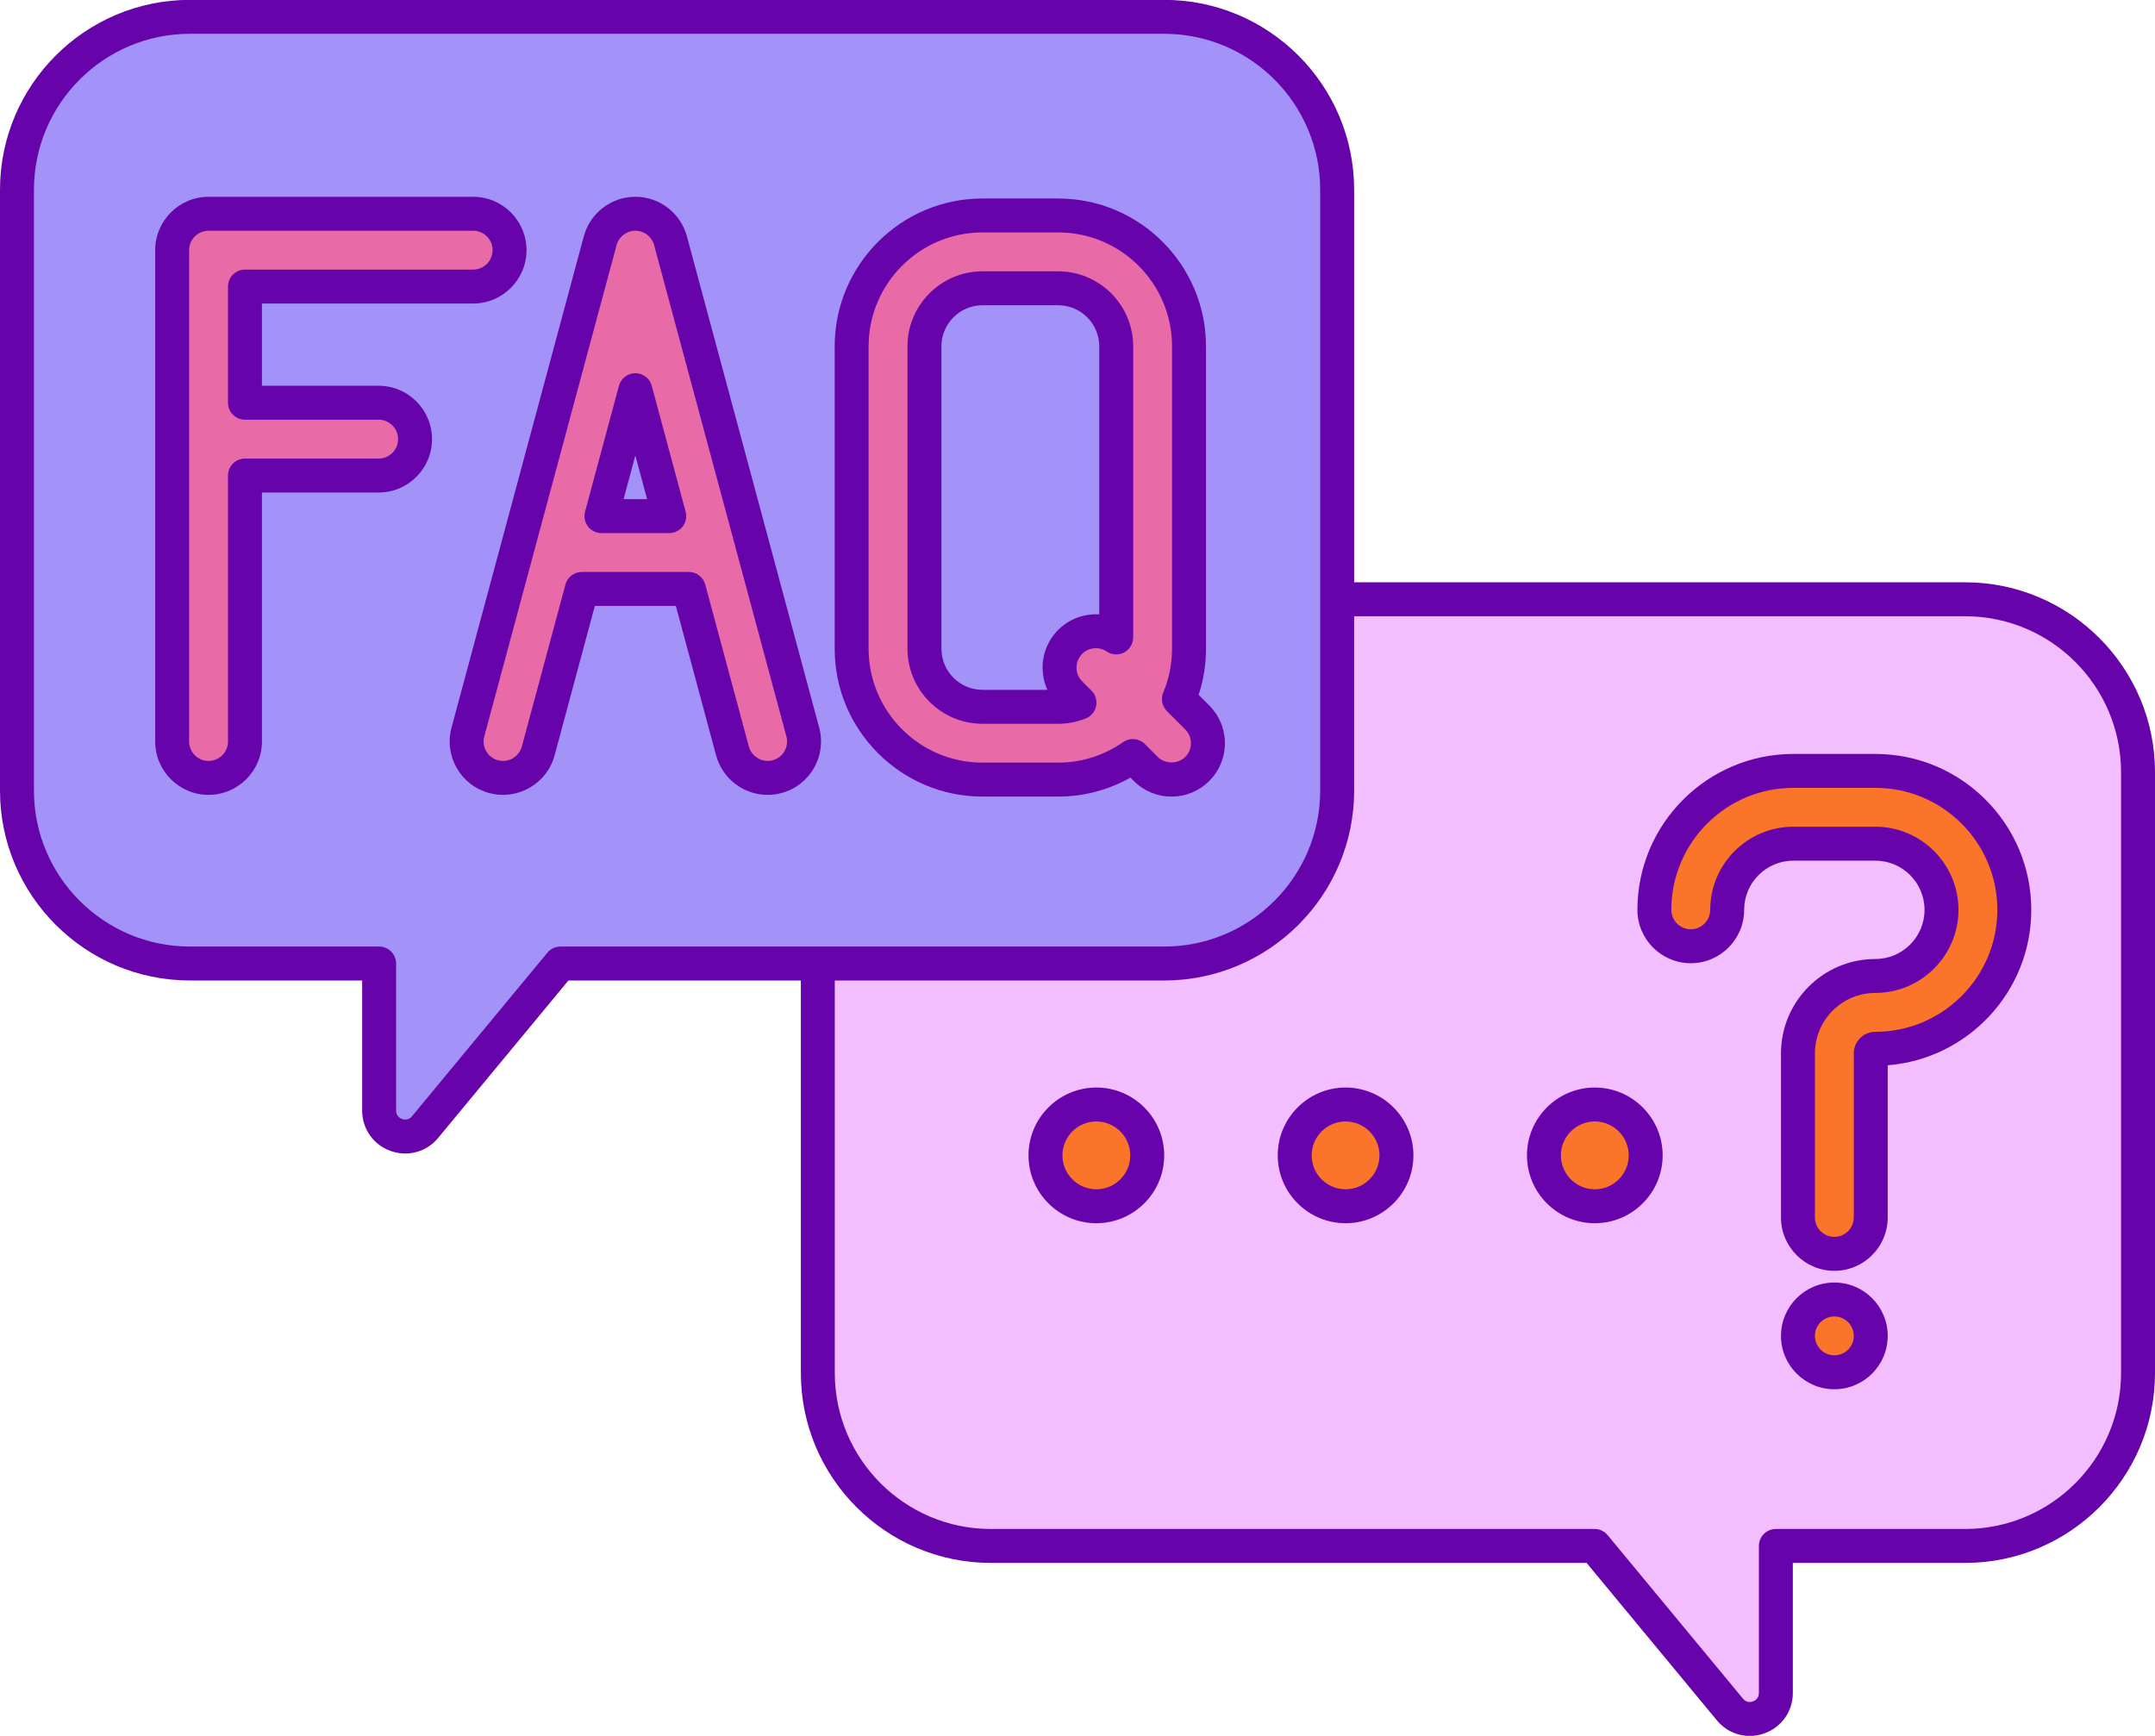
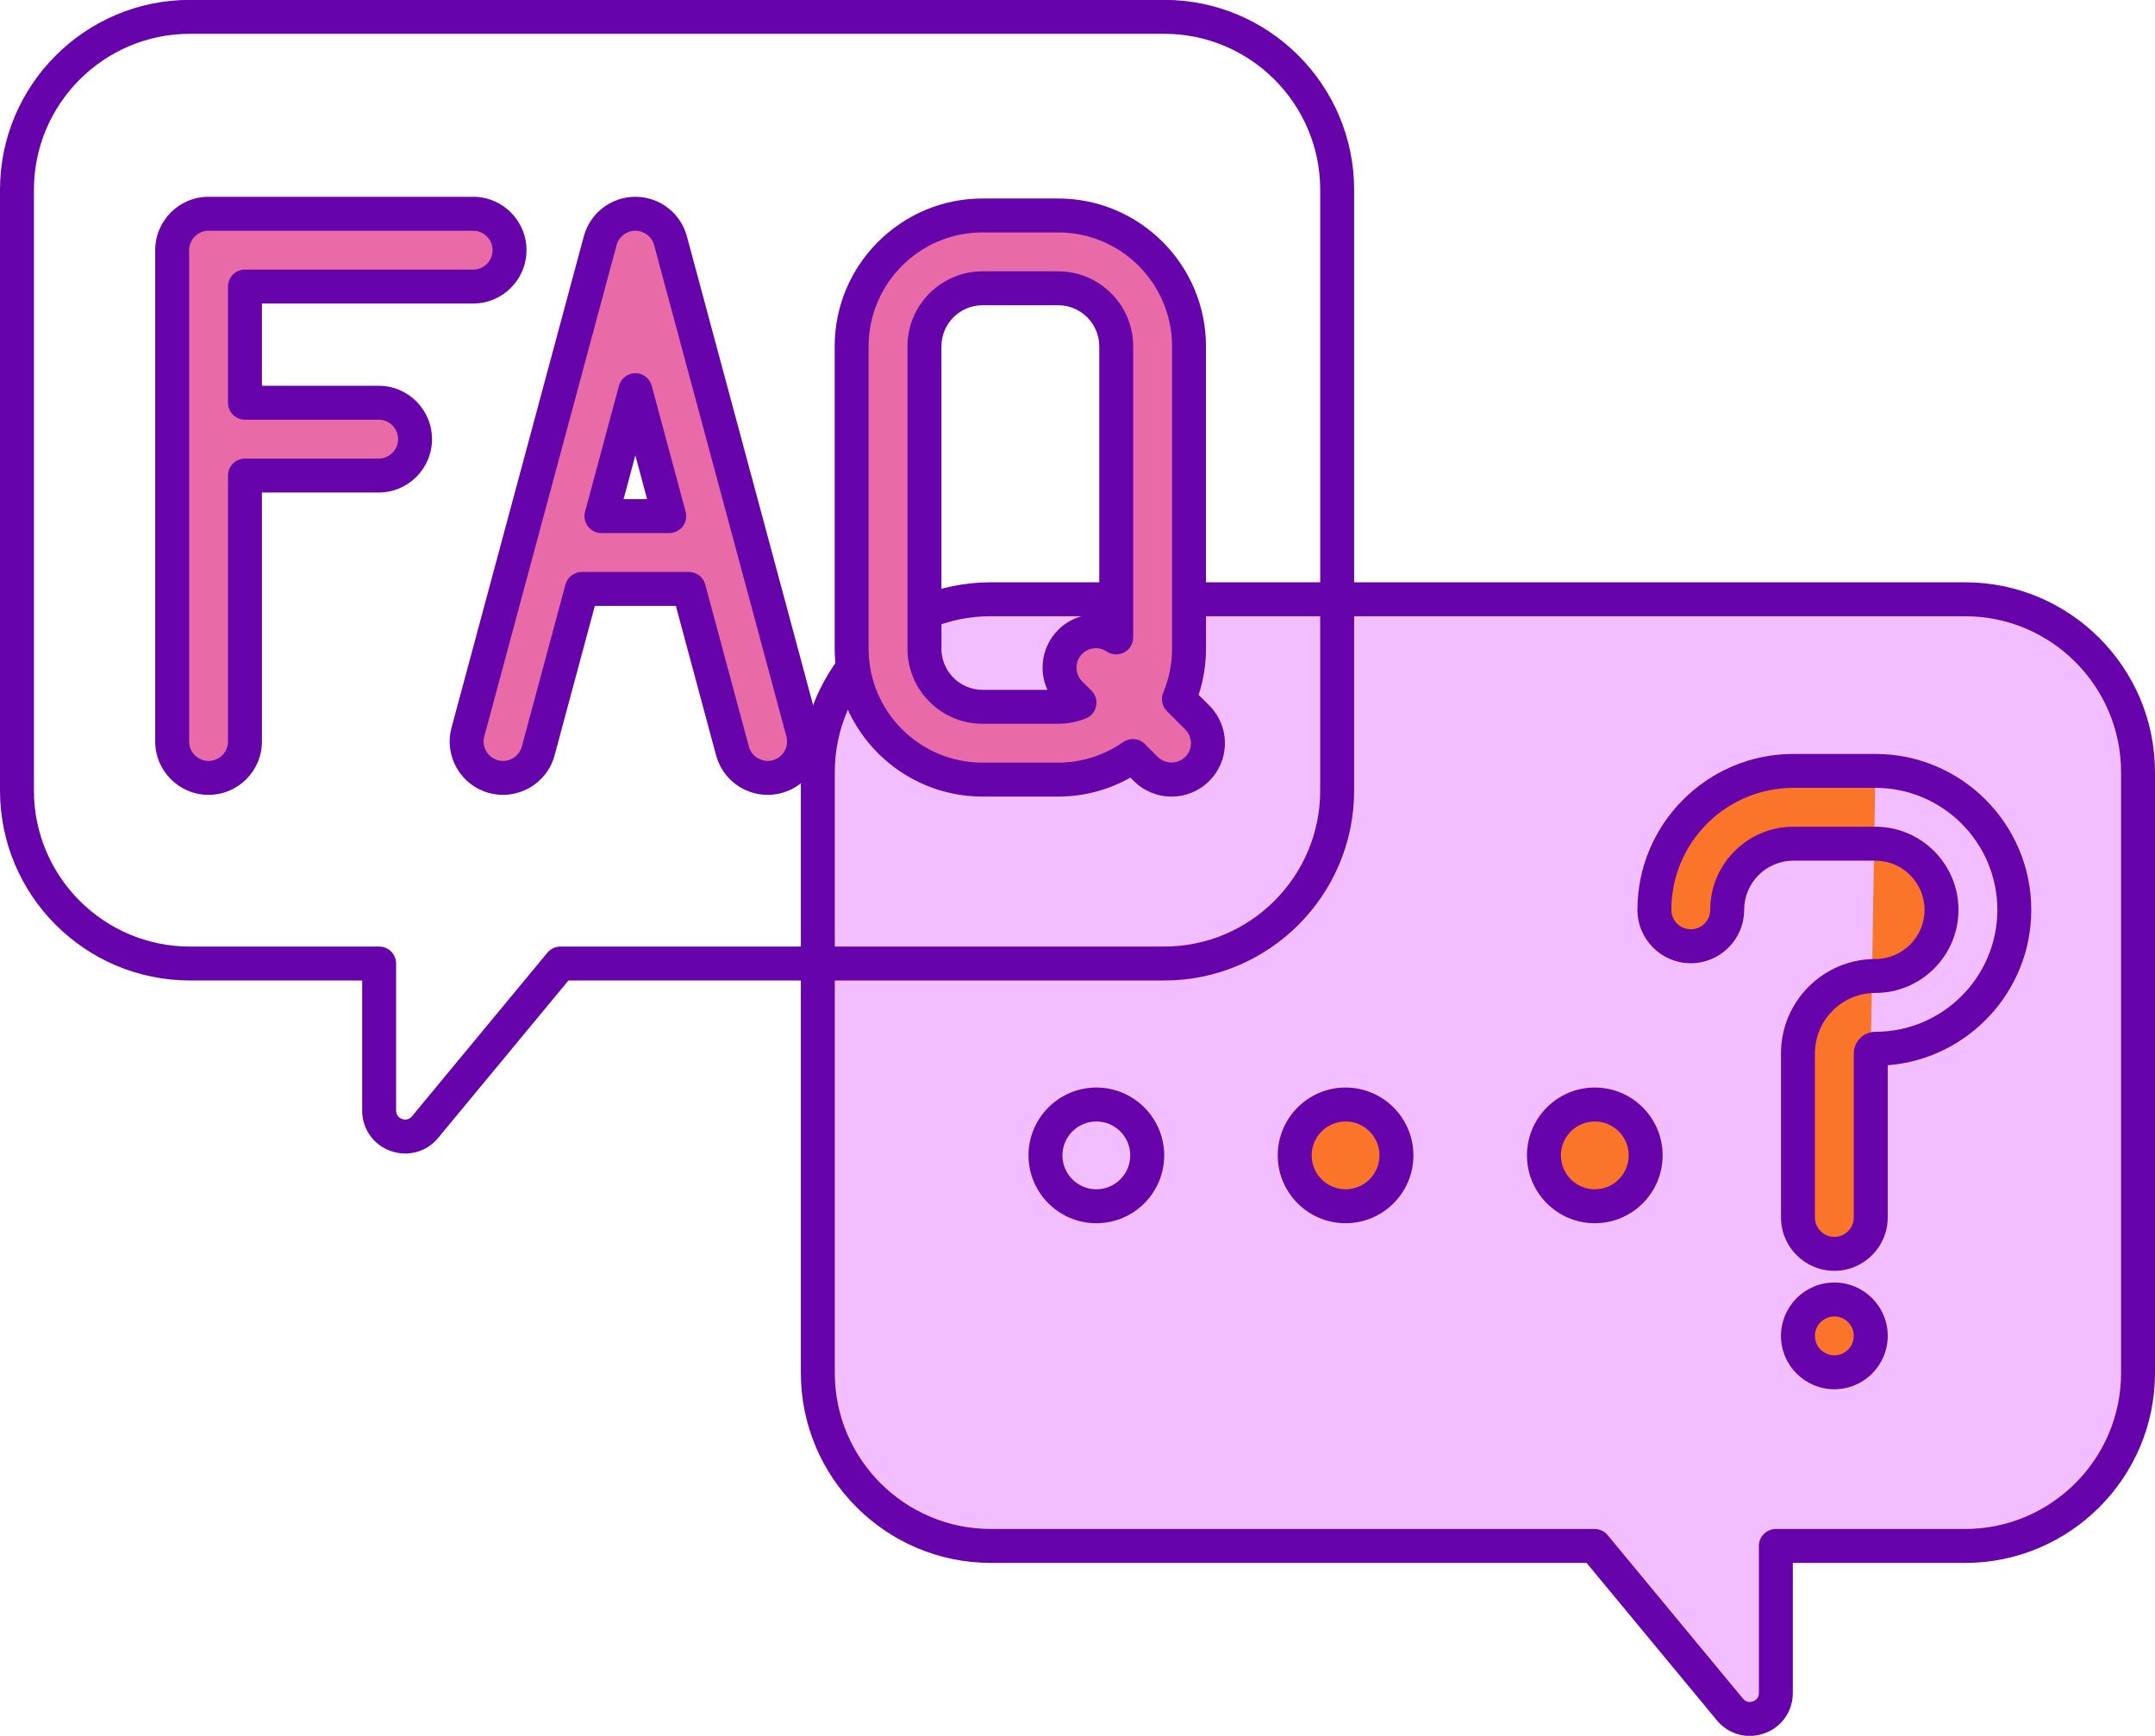
<svg xmlns="http://www.w3.org/2000/svg" fill="#000000" height="204.6" preserveAspectRatio="xMidYMid meet" version="1" viewBox="1.0 25.7 254.0 204.6" width="254" zoomAndPan="magnify">
  <g>
    <g id="change1_1">
      <path d="m117.778 96.334h114.836c11.258 0 20.385 9.127 20.385 20.385v70.816c0 11.258-9.127 20.385-20.385 20.385h-22.302v17.33c0 2.865-3.587 4.157-5.413 1.95l-15.956-19.28h-71.165c-11.259 0-20.385-9.127-20.385-20.385v-70.815c0-11.259 9.127-20.386 20.385-20.386z" fill="#f2beff" />
    </g>
    <g>
      <g id="change2_5">
-         <path d="m222.042 116.565h-9.67c-9.031 0-16.377 7.347-16.377 16.377 0 2.366 1.924 4.291 4.291 4.291 2.366 0 4.291-1.925 4.291-4.291 0-4.298 3.497-7.796 7.796-7.796h9.67c4.299 0 7.796 3.497 7.796 7.796 0 4.298-3.497 7.796-7.796 7.796-5.031 0-9.125 4.094-9.125 9.125v19.338c0 2.366 1.924 4.291 4.291 4.291 2.366 0 4.291-1.925 4.291-4.291v-19.338c0-.3.244-.544.544-.544 9.031 0 16.377-7.347 16.377-16.377-.003-9.03-7.349-16.377-16.379-16.377z" fill="#fa7529" />
+         <path d="m222.042 116.565h-9.67c-9.031 0-16.377 7.347-16.377 16.377 0 2.366 1.924 4.291 4.291 4.291 2.366 0 4.291-1.925 4.291-4.291 0-4.298 3.497-7.796 7.796-7.796h9.67c4.299 0 7.796 3.497 7.796 7.796 0 4.298-3.497 7.796-7.796 7.796-5.031 0-9.125 4.094-9.125 9.125v19.338c0 2.366 1.924 4.291 4.291 4.291 2.366 0 4.291-1.925 4.291-4.291v-19.338z" fill="#fa7529" />
      </g>
      <g id="change2_3">
        <circle cx="217.207" cy="183.161" fill="#fa7529" r="4.291" />
      </g>
    </g>
    <g id="change2_1">
-       <circle cx="130.222" cy="161.886" fill="#fa7529" r="5.997" />
-     </g>
+       </g>
    <g id="change2_2">
      <circle cx="159.597" cy="161.886" fill="#fa7529" r="5.997" />
    </g>
    <g id="change2_4">
      <circle cx="188.972" cy="161.886" fill="#fa7529" r="5.997" />
    </g>
    <g id="change3_9">
      <path d="m207.229 230.316c-1.47 0-2.882-.647-3.87-1.841l-15.355-18.555h-70.225c-12.343 0-22.385-10.042-22.385-22.385v-70.815c0-12.343 10.042-22.385 22.385-22.385h114.837c12.343 0 22.385 10.042 22.385 22.385v70.816c0 12.343-10.042 22.385-22.385 22.385h-20.303v15.33c0 2.159-1.312 4.027-3.345 4.759-.573.206-1.16.306-1.739.306zm-89.451-131.982c-10.138 0-18.385 8.248-18.385 18.385v70.816c0 10.138 8.248 18.385 18.385 18.385h71.165c.596 0 1.161.266 1.541.725l15.956 19.28c.427.518.964.397 1.173.321.21-.076.699-.324.699-.995v-17.33c0-1.104.896-2 2-2h22.303c10.138 0 18.385-8.248 18.385-18.385v-70.816c0-10.138-8.247-18.385-18.385-18.385h-114.837z" fill="#6603ab" />
    </g>
    <g id="change4_1">
-       <path d="m138.222 27.685h-114.837c-11.258 0-20.385 9.127-20.385 20.385v70.816c0 11.258 9.127 20.385 20.385 20.385h22.302v17.33c0 2.865 3.587 4.157 5.413 1.95l15.956-19.28h71.165c11.259 0 20.385-9.127 20.385-20.385v-70.816c.001-11.258-9.126-20.385-20.384-20.385z" fill="#a392f8" />
-     </g>
+       </g>
    <g id="change3_4">
      <path d="m48.771 161.667c-.579 0-1.166-.1-1.74-.307-2.032-.732-3.344-2.6-3.344-4.759v-15.331h-20.302c-12.343.001-22.385-10.041-22.385-22.384v-70.816c0-12.343 10.042-22.385 22.385-22.385h114.836c12.343 0 22.385 10.042 22.385 22.385v70.816c0 12.343-10.042 22.385-22.385 22.385h-70.223l-15.356 18.555c-.989 1.194-2.401 1.841-3.871 1.841zm-25.386-131.982c-10.137 0-18.385 8.248-18.385 18.385v70.816c0 10.137 8.248 18.385 18.385 18.385h22.302c1.104 0 2 .896 2 2v17.331c0 .671.489.919.699.995s.745.196 1.174-.321l15.956-19.28c.38-.459.945-.725 1.541-.725h71.165c10.138 0 18.385-8.248 18.385-18.385v-70.816c0-10.137-8.247-18.385-18.385-18.385z" fill="#6603ab" />
    </g>
    <g>
      <g id="change5_2">
        <path d="m80.029 54.07c-.504-1.873-2.203-3.175-4.143-3.175s-3.639 1.302-4.143 3.175l-15.593 57.915c-.616 2.288.74 4.643 3.027 5.258 2.289.614 4.642-.74 5.258-3.027l5.143-19.1h12.614l5.142 19.1c.515 1.914 2.248 3.176 4.14 3.176.369 0 .745-.048 1.118-.149 2.288-.616 3.644-2.97 3.027-5.258zm-8.14 32.465 3.997-14.845 3.997 14.845z" fill="#e86aa7" />
      </g>
      <g id="change5_1">
        <path d="m45.63 73.17h-15.757v-13.694h26.894c2.369 0 4.291-1.921 4.291-4.291 0-2.369-1.921-4.291-4.291-4.291h-31.185c-2.369 0-4.291 1.921-4.291 4.291v57.915c0 2.369 1.921 4.291 4.291 4.291s4.291-1.921 4.291-4.291v-31.349h15.757c2.369 0 4.291-1.921 4.291-4.291-.001-2.369-1.922-4.29-4.291-4.29z" fill="#e86aa7" />
      </g>
      <g id="change5_3">
        <path d="m142.116 110.268-2.163-2.163c.766-1.83 1.193-3.836 1.193-5.941v-35.64c0-8.507-6.921-15.428-15.428-15.428h-8.91c-8.507 0-15.428 6.921-15.428 15.428v35.64c0 8.507 6.921 15.428 15.428 15.428h8.91c3.274 0 6.308-1.033 8.808-2.779l1.523 1.523c.837.837 1.936 1.256 3.034 1.256s2.197-.419 3.034-1.256c1.675-1.676 1.675-4.392-.001-6.068zm-16.399-1.256h-8.91c-3.775 0-6.847-3.072-6.847-6.847v-35.64c0-3.775 3.071-6.847 6.847-6.847h8.91c3.776 0 6.847 3.071 6.847 6.847v34.31c-1.668-1.124-3.952-.952-5.427.524-1.675 1.676-1.675 4.392 0 6.068l1.099 1.099c-.78.31-1.628.486-2.519.486z" fill="#e86aa7" />
      </g>
    </g>
    <g id="change3_1">
      <path d="m130.222 169.882c-4.409 0-7.997-3.587-7.997-7.997s3.587-7.997 7.997-7.997c4.409 0 7.997 3.587 7.997 7.997s-3.588 7.997-7.997 7.997zm0-11.993c-2.204 0-3.997 1.793-3.997 3.997s1.793 3.997 3.997 3.997 3.997-1.793 3.997-3.997-1.793-3.997-3.997-3.997z" fill="#6603ab" />
    </g>
    <g id="change3_3">
      <path d="m159.597 169.882c-4.409 0-7.996-3.587-7.996-7.997s3.587-7.997 7.996-7.997 7.997 3.587 7.997 7.997-3.588 7.997-7.997 7.997zm0-11.993c-2.203 0-3.996 1.793-3.996 3.997s1.793 3.997 3.996 3.997c2.204 0 3.997-1.793 3.997-3.997s-1.793-3.997-3.997-3.997z" fill="#6603ab" />
    </g>
    <g id="change3_2">
      <path d="m188.972 169.882c-4.409 0-7.996-3.587-7.996-7.997s3.587-7.997 7.996-7.997 7.997 3.587 7.997 7.997-3.588 7.997-7.997 7.997zm0-11.993c-2.203 0-3.996 1.793-3.996 3.997s1.793 3.997 3.996 3.997c2.204 0 3.997-1.793 3.997-3.997s-1.793-3.997-3.997-3.997z" fill="#6603ab" />
    </g>
    <g>
      <g id="change3_7">
        <path d="m217.207 175.492c-3.469 0-6.29-2.822-6.29-6.291v-19.338c0-6.135 4.99-11.125 11.124-11.125 3.196 0 5.796-2.6 5.796-5.795s-2.6-5.796-5.796-5.796h-9.669c-3.196 0-5.796 2.6-5.796 5.796 0 3.469-2.821 6.291-6.29 6.291s-6.291-2.822-6.291-6.291c0-10.133 8.244-18.377 18.377-18.377h9.669c10.133 0 18.377 8.244 18.377 18.377 0 9.643-7.466 17.574-16.92 18.319v17.939c0 3.469-2.822 6.291-6.291 6.291zm-4.835-52.346h9.669c5.401 0 9.796 4.395 9.796 9.796s-4.395 9.795-9.796 9.795c-3.928 0-7.124 3.196-7.124 7.125v19.338c0 1.263 1.027 2.291 2.29 2.291 1.264 0 2.291-1.027 2.291-2.291v-19.338c0-1.403 1.141-2.544 2.543-2.544 7.928 0 14.377-6.449 14.377-14.376s-6.449-14.377-14.377-14.377h-9.669c-7.928 0-14.377 6.45-14.377 14.377 0 1.263 1.027 2.291 2.291 2.291 1.263 0 2.29-1.027 2.29-2.291 0-5.401 4.395-9.796 9.796-9.796z" fill="#6603ab" />
      </g>
      <g id="change3_10">
        <path d="m217.207 189.451c-3.469 0-6.29-2.822-6.29-6.291s2.821-6.291 6.29-6.291 6.291 2.822 6.291 6.291-2.822 6.291-6.291 6.291zm0-8.581c-1.263 0-2.29 1.027-2.29 2.291s1.027 2.291 2.29 2.291c1.264 0 2.291-1.027 2.291-2.291s-1.027-2.291-2.291-2.291z" fill="#6603ab" />
      </g>
    </g>
    <g>
      <g id="change3_5">
        <path d="m91.475 119.392c-2.836 0-5.333-1.915-6.071-4.656l-4.744-17.62h-9.549l-4.744 17.621c-.902 3.346-4.357 5.336-7.708 4.438-1.624-.437-2.979-1.479-3.817-2.936s-1.06-3.152-.622-4.775l15.592-57.914c.738-2.741 3.236-4.655 6.074-4.655s5.336 1.914 6.074 4.655l15.592 57.915c.437 1.622.216 3.318-.622 4.774s-2.194 2.499-3.816 2.935c-.537.145-1.088.218-1.639.218zm-21.896-26.276h12.614c.904 0 1.696.607 1.931 1.48l5.142 19.101c.321 1.191 1.591 1.942 2.808 1.616.591-.159 1.084-.539 1.389-1.069s.386-1.147.227-1.738l-15.592-57.916c-.269-.998-1.179-1.695-2.212-1.695-1.034 0-1.943.697-2.212 1.695l-15.592 57.915c-.159.591-.079 1.208.227 1.738s.798.91 1.389 1.069c1.218.327 2.479-.398 2.808-1.616l5.143-19.1c.233-.873 1.025-1.48 1.93-1.48zm10.303-4.581h-7.993c-.622 0-1.209-.29-1.587-.783-.378-.494-.505-1.136-.344-1.737l3.997-14.845c.235-.873 1.027-1.48 1.931-1.48s1.696.607 1.931 1.48l3.997 14.845c.162.601.035 1.243-.344 1.737-.379.493-.966.783-1.588.783zm-5.383-4h2.773l-1.387-5.151z" fill="#6603ab" />
      </g>
      <g id="change3_8">
        <path d="m25.583 119.391c-3.469 0-6.291-2.822-6.291-6.291v-57.914c0-3.469 2.822-6.291 6.291-6.291h31.184c3.469 0 6.291 2.822 6.291 6.291s-2.822 6.291-6.291 6.291h-24.894v9.693h13.756c3.469 0 6.291 2.822 6.291 6.291s-2.822 6.291-6.291 6.291h-13.756v29.35c0 3.467-2.822 6.289-6.29 6.289zm0-66.496c-1.263 0-2.291 1.028-2.291 2.291v57.915c0 1.263 1.028 2.291 2.291 2.291s2.291-1.027 2.291-2.291v-31.35c0-1.104.896-2 2-2h15.756c1.263 0 2.291-1.027 2.291-2.291s-1.027-2.291-2.291-2.291h-15.757c-1.104 0-2-.896-2-2v-13.692c0-1.104.896-2 2-2h26.894c1.263 0 2.291-1.027 2.291-2.291s-1.027-2.291-2.291-2.291z" fill="#6603ab" />
      </g>
      <g id="change3_6">
        <path d="m139.082 119.593c-1.681 0-3.261-.654-4.448-1.843l-.395-.395c-2.602 1.468-5.516 2.238-8.522 2.238h-8.91c-9.61 0-17.428-7.818-17.428-17.428v-35.64c0-9.61 7.818-17.428 17.428-17.428h8.91c9.61 0 17.428 7.818 17.428 17.428v35.64c0 1.862-.292 3.685-.87 5.436l1.254 1.254c1.188 1.188 1.844 2.768 1.844 4.448s-.655 3.26-1.844 4.449c-1.186 1.186-2.766 1.841-4.447 1.841zm-4.558-6.78c.516 0 1.028.199 1.415.585l1.523 1.523c.865.866 2.374.865 3.237.001.435-.434.673-1.009.673-1.621s-.238-1.187-.672-1.62l-2.162-2.163c-.574-.574-.744-1.438-.431-2.187.688-1.643 1.037-3.381 1.037-5.168v-35.64c0-7.404-6.023-13.428-13.428-13.428h-8.91c-7.404 0-13.428 6.023-13.428 13.428v35.64c0 7.404 6.023 13.428 13.428 13.428h8.91c2.748 0 5.398-.836 7.663-2.419.348-.24.748-.359 1.145-.359zm-8.807-1.801h-8.91c-4.878 0-8.846-3.969-8.846-8.847v-35.64c0-4.878 3.968-8.846 8.846-8.846h8.91c4.878 0 8.847 3.968 8.847 8.846v34.31c0 .739-.408 1.418-1.061 1.766-.652.348-1.443.307-2.057-.107-.908-.612-2.124-.493-2.895.279-.893.893-.893 2.347 0 3.241l1.098 1.098c.477.476.681 1.159.545 1.818s-.594 1.206-1.219 1.455c-1.047.415-2.144.627-3.258.627zm-8.91-49.334c-2.672 0-4.846 2.174-4.846 4.846v35.64c0 2.673 2.174 4.847 4.846 4.847h7.646c-1.06-2.322-.636-5.16 1.271-7.068 1.31-1.31 3.087-1.934 4.841-1.827v-31.592c0-2.672-2.174-4.846-4.847-4.846z" fill="#6603ab" />
      </g>
    </g>
  </g>
</svg>